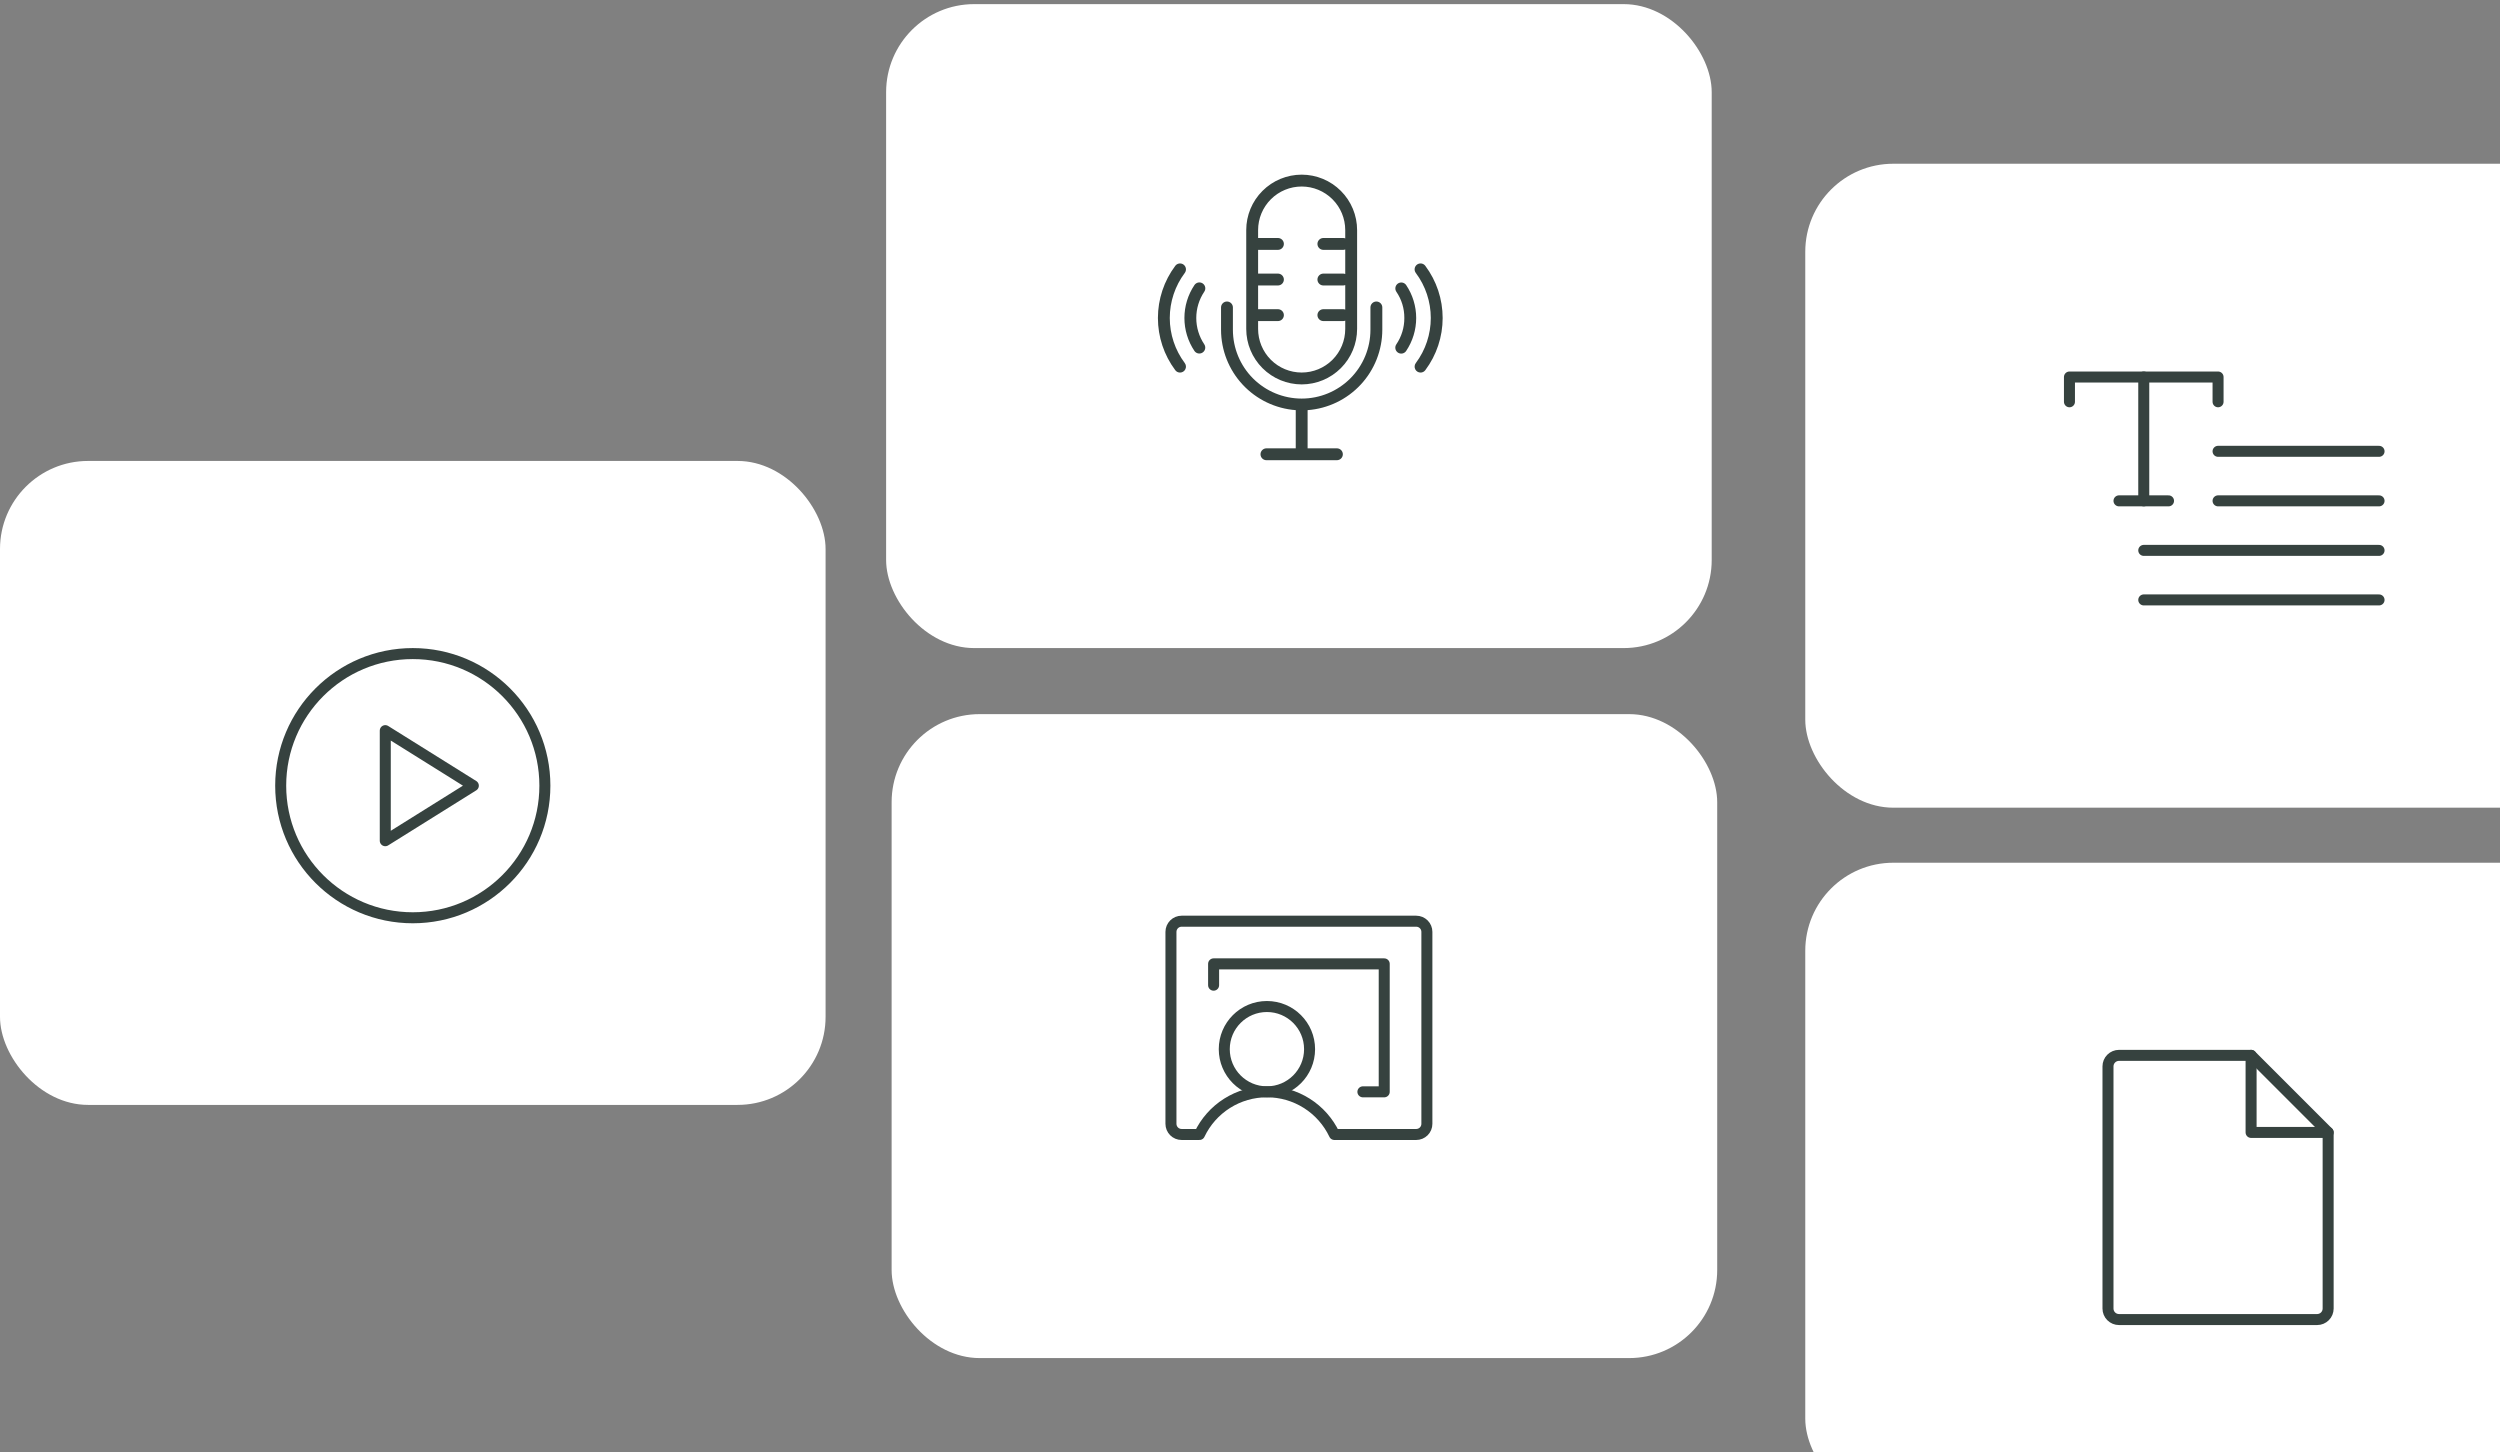
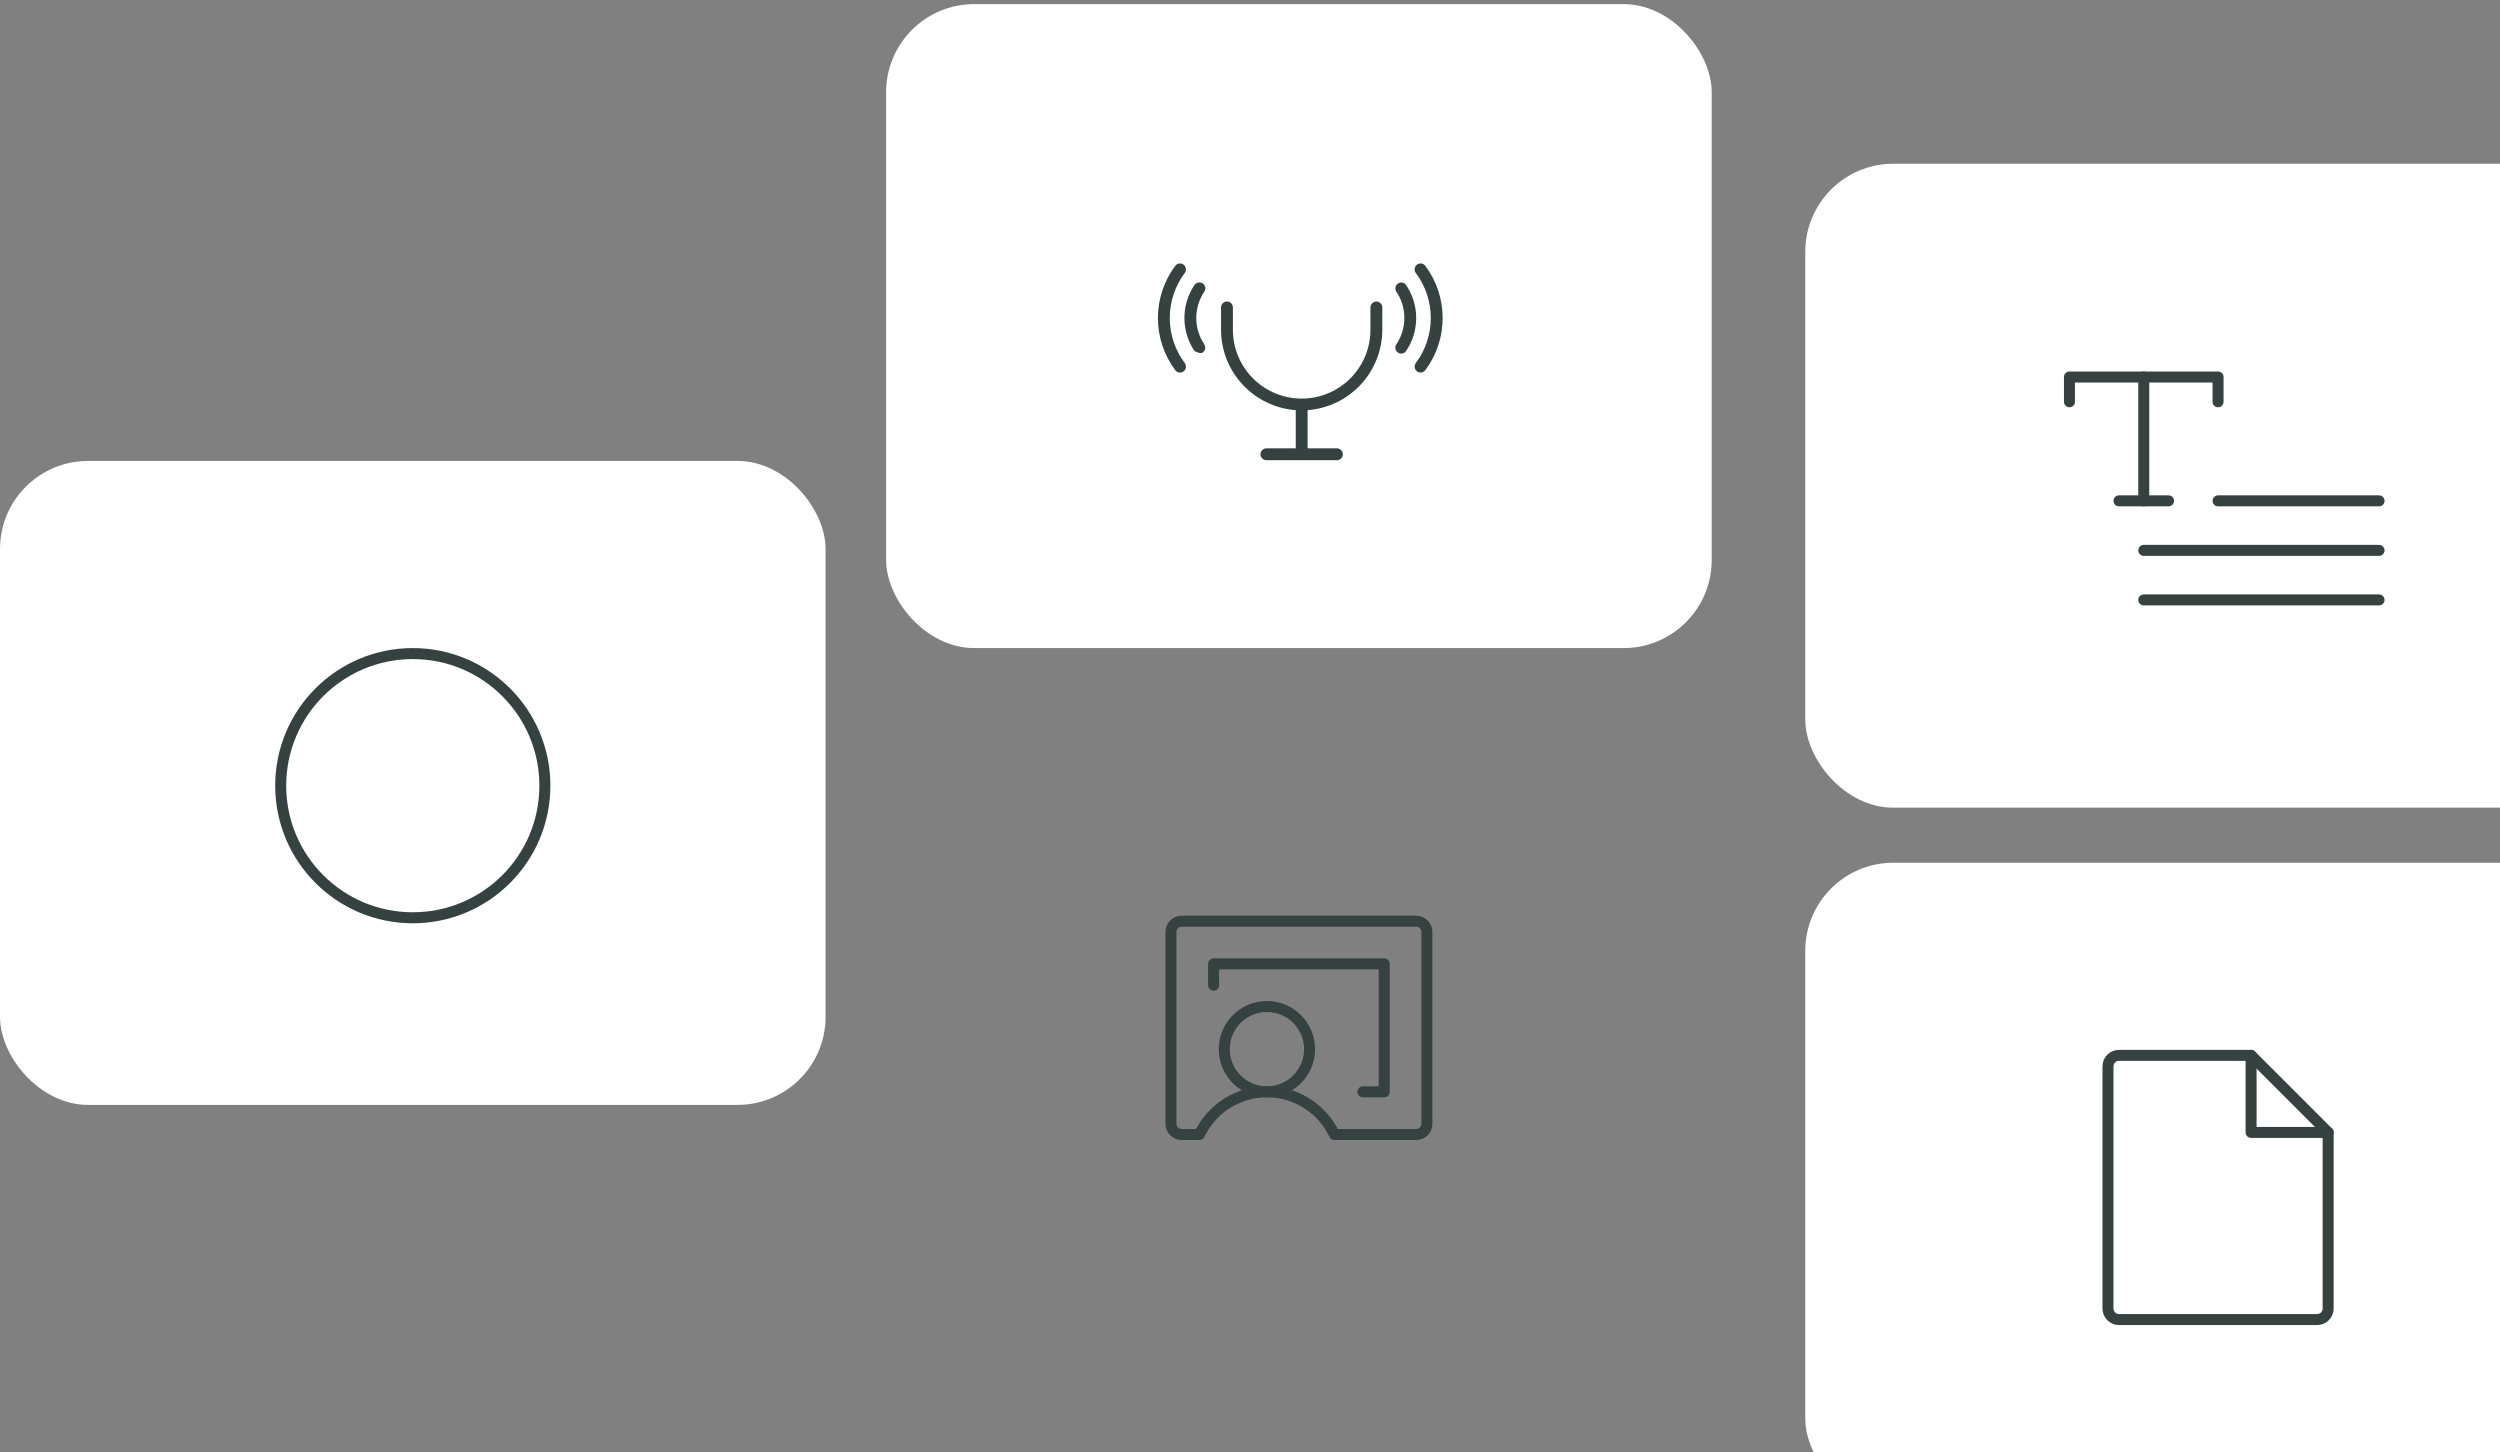
<svg xmlns="http://www.w3.org/2000/svg" width="303" height="176" viewBox="0 0 303 176" fill="none">
  <rect x="0" y="0" width="303" height="176" fill="#808080" stroke="none" />
  <rect x="218.799" y="19.845" width="100.06" height="78.047" rx="10.673" fill="white" />
-   <path d="M268.829 54.7H288.341" stroke="#36423F" stroke-width="1.334" stroke-linecap="round" stroke-linejoin="round" />
  <path d="M268.829 60.703H288.341" stroke="#36423F" stroke-width="1.334" stroke-linecap="round" stroke-linejoin="round" />
  <path d="M259.824 66.707H288.341" stroke="#36423F" stroke-width="1.334" stroke-linecap="round" stroke-linejoin="round" />
  <path d="M259.824 72.71H288.341" stroke="#36423F" stroke-width="1.334" stroke-linecap="round" stroke-linejoin="round" />
  <path d="M268.829 48.696V45.694H250.818V48.696" stroke="#36423F" stroke-width="1.334" stroke-linecap="round" stroke-linejoin="round" />
  <path d="M256.822 60.703H262.825" stroke="#36423F" stroke-width="1.334" stroke-linecap="round" stroke-linejoin="round" />
  <path d="M259.824 45.694V60.703" stroke="#36423F" stroke-width="1.334" stroke-linecap="round" stroke-linejoin="round" />
  <rect x="218.799" y="104.563" width="100.06" height="78.047" rx="10.673" fill="white" />
  <path d="M280.836 159.93H256.822C256.468 159.93 256.129 159.789 255.879 159.539C255.628 159.289 255.488 158.949 255.488 158.596V129.245C255.488 128.891 255.628 128.551 255.879 128.301C256.129 128.051 256.468 127.91 256.822 127.91H272.832L282.171 137.249V158.596C282.171 158.949 282.03 159.289 281.78 159.539C281.53 159.789 281.19 159.93 280.836 159.93Z" stroke="#36423F" stroke-width="1.334" stroke-linecap="round" stroke-linejoin="round" />
  <path d="M272.832 127.91V137.249H282.171" stroke="#36423F" stroke-width="1.334" stroke-linecap="round" stroke-linejoin="round" />
  <rect x="107.398" y="0.5" width="100.06" height="78.047" rx="10.673" fill="white" />
  <g clip-path="url(#clip0_8975_15294)">
-     <path d="M157.763 46.59C159.544 46.588 161.252 45.88 162.511 44.62C163.771 43.361 164.479 41.653 164.481 39.872V27.886C164.481 26.105 163.773 24.395 162.513 23.136C161.253 21.876 159.544 21.168 157.763 21.168C155.981 21.168 154.272 21.876 153.012 23.136C151.752 24.395 151.044 26.105 151.044 27.886V39.872C151.046 41.653 151.755 43.361 153.014 44.62C154.274 45.88 155.981 46.588 157.763 46.59ZM152.482 38.914H154.886C155.077 38.914 155.259 38.838 155.394 38.703C155.529 38.568 155.605 38.385 155.605 38.194C155.605 38.004 155.529 37.821 155.394 37.686C155.259 37.551 155.077 37.475 154.886 37.475H152.482V34.599H154.886C155.077 34.599 155.259 34.523 155.394 34.388C155.529 34.253 155.605 34.07 155.605 33.879C155.605 33.689 155.529 33.506 155.394 33.371C155.259 33.236 155.077 33.16 154.886 33.16H152.482V30.283H154.886C155.077 30.283 155.259 30.208 155.394 30.073C155.529 29.938 155.605 29.755 155.605 29.564C155.605 29.373 155.529 29.191 155.394 29.056C155.259 28.921 155.077 28.845 154.886 28.845H152.482V27.886C152.482 26.486 153.039 25.143 154.029 24.153C155.019 23.162 156.362 22.606 157.763 22.606C159.163 22.606 160.506 23.162 161.496 24.153C162.487 25.143 163.043 26.486 163.043 27.886V28.893C162.964 28.863 162.881 28.846 162.797 28.845H160.393C160.203 28.845 160.02 28.921 159.885 29.056C159.75 29.191 159.674 29.373 159.674 29.564C159.674 29.755 159.75 29.938 159.885 30.073C160.02 30.208 160.203 30.283 160.393 30.283H162.797C162.881 30.281 162.964 30.265 163.043 30.234V33.21C162.964 33.179 162.881 33.162 162.797 33.16H160.393C160.203 33.16 160.02 33.236 159.885 33.371C159.75 33.506 159.674 33.689 159.674 33.879C159.674 34.07 159.75 34.253 159.885 34.388C160.02 34.523 160.203 34.599 160.393 34.599H162.797C162.881 34.596 162.964 34.58 163.043 34.549V37.525C162.964 37.494 162.881 37.477 162.797 37.475H160.393C160.299 37.475 160.205 37.494 160.118 37.53C160.031 37.566 159.952 37.619 159.885 37.686C159.818 37.753 159.765 37.832 159.729 37.919C159.693 38.007 159.674 38.1 159.674 38.194C159.674 38.289 159.693 38.382 159.729 38.47C159.765 38.557 159.818 38.636 159.885 38.703C159.952 38.77 160.031 38.823 160.118 38.859C160.205 38.895 160.299 38.914 160.393 38.914H162.797C162.881 38.912 162.964 38.895 163.043 38.864V39.871C163.043 41.271 162.487 42.614 161.496 43.605C160.506 44.595 159.163 45.151 157.763 45.151C156.362 45.151 155.019 44.595 154.029 43.605C153.039 42.614 152.482 41.271 152.482 39.871V38.914Z" fill="#36423F" />
    <path d="M167.536 39.973V37.262C167.536 37.072 167.46 36.889 167.325 36.754C167.19 36.619 167.007 36.543 166.817 36.543C166.626 36.543 166.443 36.619 166.308 36.754C166.173 36.889 166.097 37.072 166.097 37.262V39.973C166.097 42.184 165.219 44.303 163.656 45.867C162.093 47.429 159.973 48.308 157.763 48.308C155.552 48.308 153.432 47.429 151.869 45.867C150.306 44.303 149.428 42.184 149.428 39.973V37.262C149.428 37.072 149.352 36.889 149.217 36.754C149.083 36.619 148.9 36.543 148.709 36.543C148.518 36.543 148.335 36.619 148.2 36.754C148.066 36.889 147.99 37.072 147.99 37.262V39.973C147.994 42.438 148.929 44.811 150.608 46.616C152.287 48.421 154.585 49.526 157.044 49.709V54.338H153.492C153.301 54.338 153.119 54.414 152.984 54.549C152.849 54.684 152.773 54.866 152.773 55.057C152.773 55.248 152.849 55.431 152.984 55.566C153.119 55.701 153.301 55.776 153.492 55.776H162.033C162.224 55.776 162.407 55.701 162.542 55.566C162.677 55.431 162.752 55.248 162.752 55.057C162.752 54.866 162.677 54.684 162.542 54.549C162.407 54.414 162.224 54.338 162.033 54.338H158.482V49.709C160.94 49.526 163.239 48.421 164.917 46.616C166.596 44.811 167.531 42.438 167.536 39.973Z" fill="#36423F" />
-     <path d="M145.775 34.357C145.697 34.303 145.609 34.265 145.517 34.245C145.425 34.225 145.33 34.223 145.237 34.24C145.144 34.257 145.055 34.292 144.975 34.343C144.896 34.394 144.827 34.46 144.773 34.538C143.976 35.721 143.551 37.116 143.551 38.543C143.551 39.969 143.976 41.364 144.773 42.547C144.883 42.701 145.049 42.805 145.235 42.837C145.422 42.869 145.613 42.827 145.768 42.719C145.923 42.612 146.03 42.447 146.065 42.262C146.1 42.076 146.06 41.884 145.955 41.727C145.325 40.785 144.989 39.676 144.989 38.543C144.989 37.409 145.325 36.3 145.955 35.358C146.064 35.201 146.106 35.008 146.072 34.82C146.038 34.633 145.931 34.466 145.775 34.357Z" fill="#36423F" />
+     <path d="M145.775 34.357C145.697 34.303 145.609 34.265 145.517 34.245C145.425 34.225 145.33 34.223 145.237 34.24C145.144 34.257 145.055 34.292 144.975 34.343C144.896 34.394 144.827 34.46 144.773 34.538C143.976 35.721 143.551 37.116 143.551 38.543C143.551 39.969 143.976 41.364 144.773 42.547C145.422 42.869 145.613 42.827 145.768 42.719C145.923 42.612 146.03 42.447 146.065 42.262C146.1 42.076 146.06 41.884 145.955 41.727C145.325 40.785 144.989 39.676 144.989 38.543C144.989 37.409 145.325 36.3 145.955 35.358C146.064 35.201 146.106 35.008 146.072 34.82C146.038 34.633 145.931 34.466 145.775 34.357Z" fill="#36423F" />
    <path d="M143.019 45.156C143.153 45.156 143.284 45.119 143.397 45.049C143.511 44.978 143.603 44.878 143.662 44.758C143.722 44.639 143.747 44.505 143.735 44.372C143.723 44.239 143.675 44.112 143.595 44.005C142.415 42.428 141.777 40.512 141.777 38.543C141.777 36.573 142.415 34.657 143.595 33.08C143.709 32.928 143.758 32.736 143.731 32.547C143.704 32.358 143.603 32.188 143.451 32.073C143.298 31.959 143.106 31.91 142.917 31.937C142.729 31.964 142.558 32.065 142.444 32.217C141.077 34.043 140.339 36.263 140.339 38.543C140.339 40.824 141.077 43.044 142.444 44.87C142.511 44.959 142.598 45.031 142.698 45.081C142.798 45.13 142.908 45.156 143.019 45.156Z" fill="#36423F" />
    <path d="M169.418 42.728C169.495 42.782 169.583 42.82 169.675 42.84C169.768 42.86 169.863 42.862 169.956 42.845C170.049 42.828 170.138 42.794 170.217 42.742C170.297 42.691 170.365 42.625 170.419 42.547C171.216 41.364 171.642 39.97 171.642 38.543C171.642 37.116 171.216 35.721 170.419 34.538C170.309 34.385 170.143 34.28 169.957 34.248C169.771 34.216 169.58 34.258 169.425 34.366C169.269 34.474 169.163 34.638 169.128 34.824C169.093 35.009 169.132 35.201 169.237 35.358C169.878 36.296 170.216 37.408 170.205 38.544C170.211 39.679 169.874 40.789 169.238 41.729C169.13 41.886 169.088 42.078 169.122 42.266C169.155 42.453 169.262 42.619 169.418 42.728Z" fill="#36423F" />
    <path d="M172.17 45.156C172.282 45.156 172.392 45.13 172.492 45.08C172.591 45.03 172.678 44.958 172.745 44.868C174.112 43.042 174.85 40.823 174.85 38.542C174.85 36.261 174.112 34.042 172.745 32.216C172.631 32.063 172.46 31.962 172.272 31.936C172.083 31.909 171.891 31.958 171.738 32.072C171.586 32.187 171.485 32.357 171.458 32.546C171.431 32.734 171.48 32.926 171.595 33.079C172.774 34.656 173.412 36.572 173.412 38.541C173.412 40.511 172.774 42.427 171.595 44.004C171.514 44.111 171.466 44.238 171.454 44.371C171.442 44.504 171.467 44.638 171.527 44.757C171.586 44.877 171.678 44.977 171.792 45.047C171.905 45.118 172.036 45.155 172.17 45.155V45.156Z" fill="#36423F" />
  </g>
  <rect y="55.867" width="100.06" height="78.047" rx="10.673" fill="white" />
  <path d="M50.03 111.234C58.872 111.234 66.04 104.066 66.04 95.224C66.04 86.382 58.872 79.214 50.03 79.214C41.188 79.214 34.02 86.382 34.02 95.224C34.02 104.066 41.188 111.234 50.03 111.234Z" stroke="#36423F" stroke-width="1.334" stroke-miterlimit="10" />
-   <path d="M57.368 95.224L46.695 88.553V101.895L57.368 95.224Z" stroke="#36423F" stroke-width="1.334" stroke-linecap="round" stroke-linejoin="round" />
-   <rect x="108.065" y="86.552" width="100.06" height="78.047" rx="10.673" fill="white" />
  <path d="M153.551 132.33C156.406 132.33 158.721 130.015 158.721 127.16C158.721 124.305 156.406 121.99 153.551 121.99C150.696 121.99 148.381 124.305 148.381 127.16C148.381 130.015 150.696 132.33 153.551 132.33Z" stroke="#36423F" stroke-width="1.334" stroke-linecap="round" stroke-linejoin="round" />
  <path d="M145.375 137.499C146.108 135.951 147.266 134.643 148.713 133.727C150.161 132.811 151.839 132.325 153.551 132.325C155.264 132.325 156.942 132.811 158.39 133.727C159.837 134.643 160.995 135.951 161.728 137.499H171.646C171.989 137.499 172.317 137.363 172.56 137.121C172.802 136.878 172.938 136.55 172.938 136.207V112.943C172.938 112.6 172.802 112.271 172.56 112.029C172.317 111.787 171.989 111.65 171.646 111.65H143.212C142.869 111.65 142.54 111.787 142.298 112.029C142.056 112.271 141.919 112.6 141.919 112.943V136.207C141.919 136.55 142.056 136.878 142.298 137.121C142.54 137.363 142.869 137.499 143.212 137.499H145.375Z" stroke="#36423F" stroke-width="1.334" stroke-linecap="round" stroke-linejoin="round" />
  <path d="M165.183 132.33H167.768V116.82H147.089V119.405" stroke="#36423F" stroke-width="1.334" stroke-linecap="round" stroke-linejoin="round" />
  <defs>
    <clipPath id="clip0_8975_15294">
      <rect width="46.028" height="37.398" fill="white" transform="translate(134.749 19.845)" />
    </clipPath>
  </defs>
</svg>